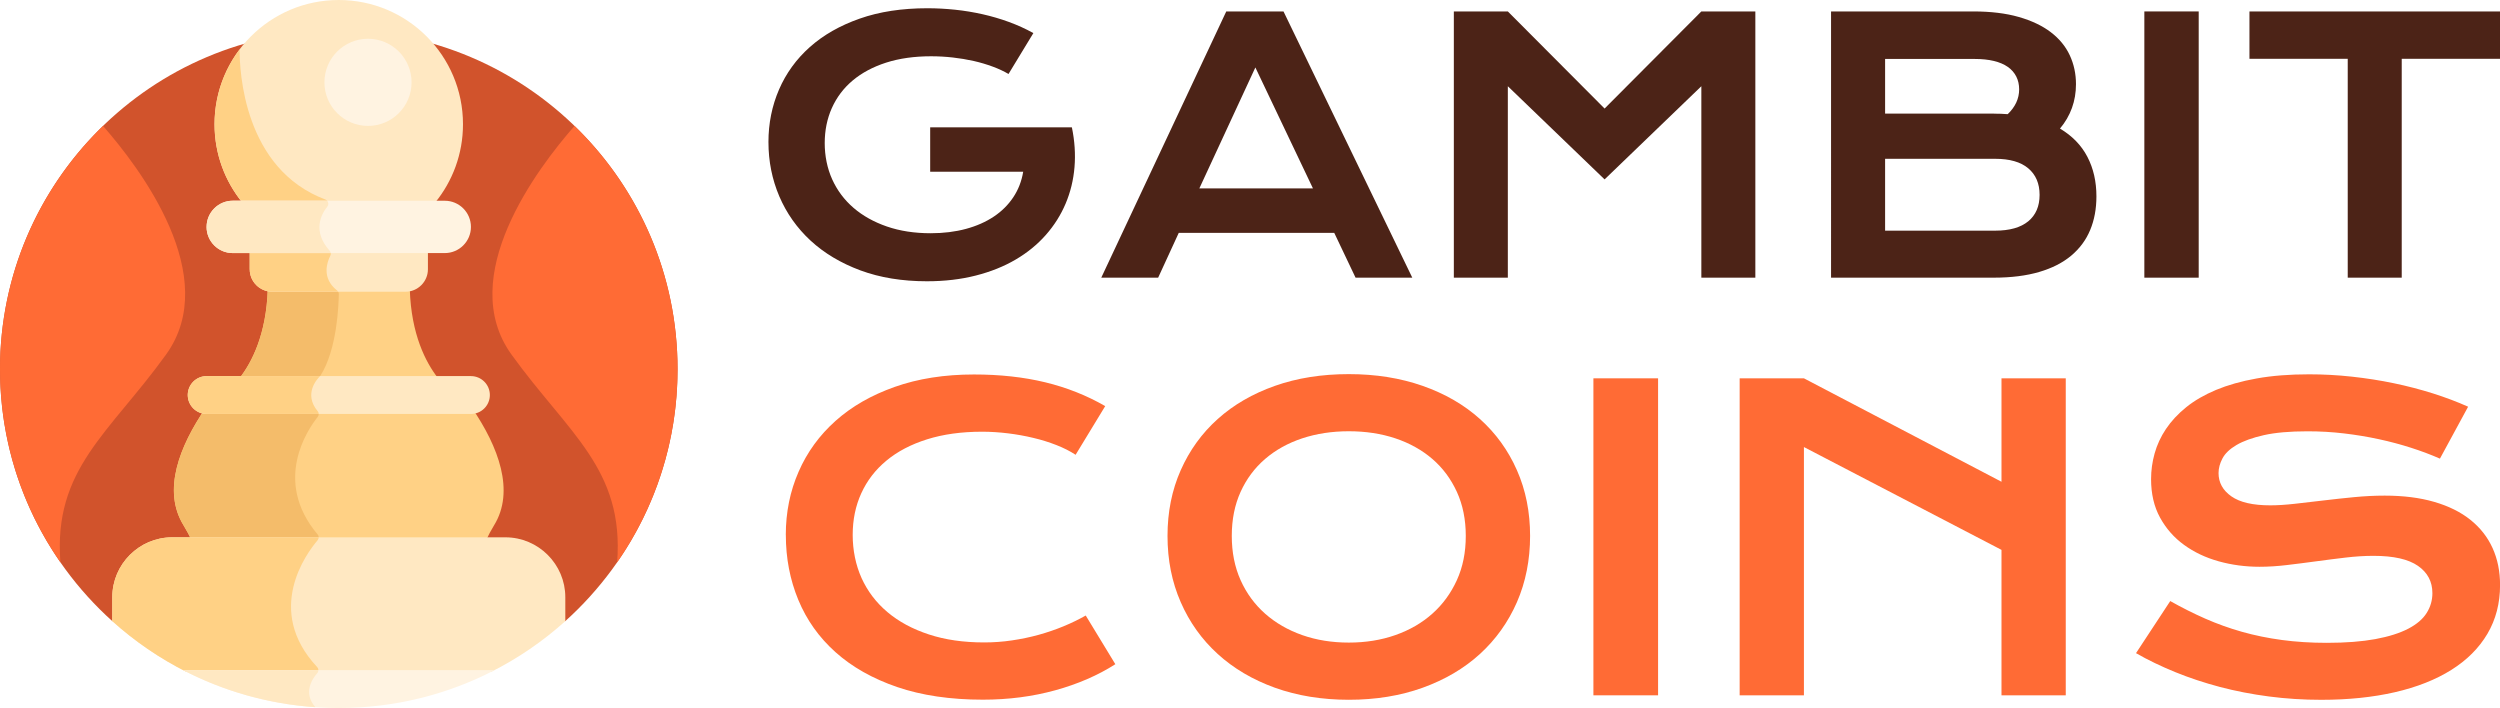
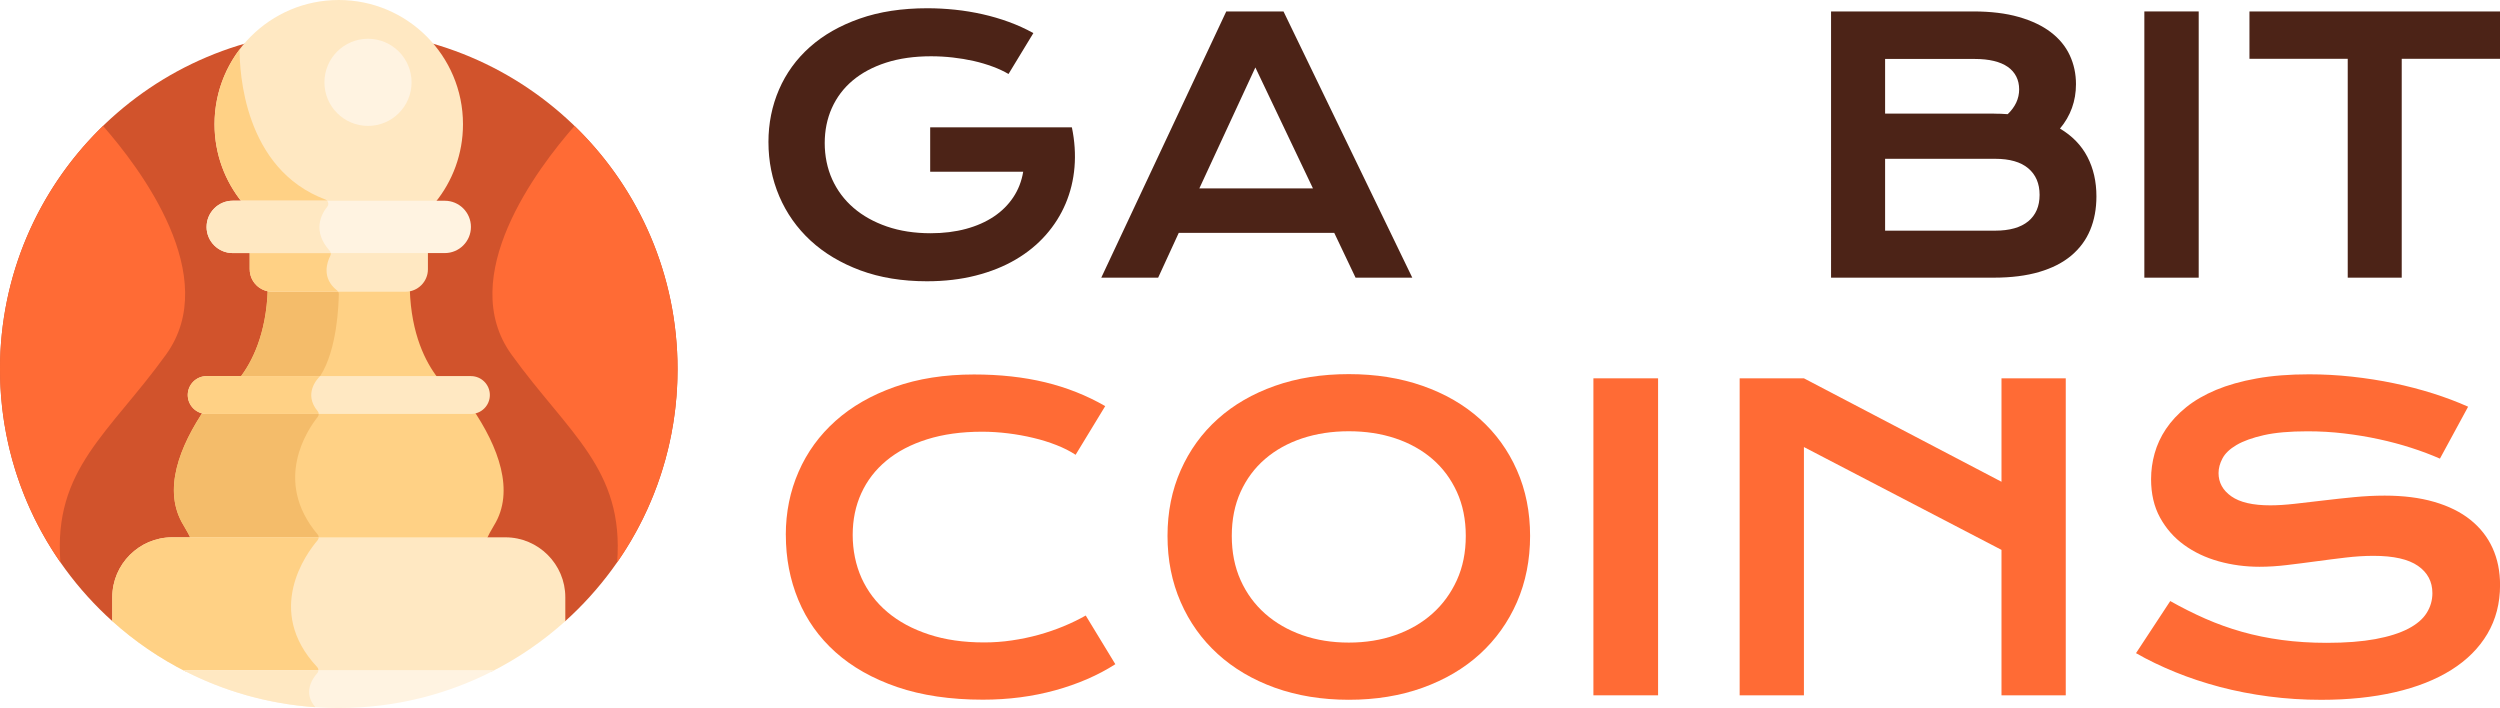
<svg xmlns="http://www.w3.org/2000/svg" id="Layer_2" data-name="Layer 2" viewBox="0 0 494.02 139.9">
  <defs>
    <style>
      .cls-1 {
        fill: #ff6b35;
      }

      .cls-1, .cls-2, .cls-3, .cls-4, .cls-5, .cls-6, .cls-7 {
        stroke-width: 0px;
      }

      .cls-2 {
        fill: #ffd185;
      }

      .cls-3 {
        fill: #f4bc6a;
      }

      .cls-4 {
        fill: #ffe8c2;
      }

      .cls-5 {
        fill: #d1532c;
      }

      .cls-6 {
        fill: #fff3e1;
      }

      .cls-7 {
        fill: #4c2317;
      }
    </style>
  </defs>
  <g id="Layer_8" data-name="Layer 8">
    <g>
      <g>
        <path class="cls-7" d="m151.85,28.08c0-3.7.7-7.16,2.09-10.38,1.39-3.22,3.42-6.02,6.09-8.4,2.67-2.38,5.95-4.25,9.85-5.62,3.89-1.37,8.35-2.05,13.38-2.05,1.82,0,3.64.1,5.47.29,1.83.19,3.63.49,5.42.89,1.78.4,3.52.91,5.22,1.53,1.69.62,3.3,1.35,4.83,2.2l-4.91,8.08c-.92-.54-1.96-1.03-3.13-1.46s-2.42-.81-3.75-1.11c-1.34-.3-2.72-.53-4.14-.69-1.43-.16-2.86-.24-4.29-.24-3.32,0-6.28.42-8.89,1.26-2.6.84-4.8,2.02-6.6,3.53s-3.16,3.33-4.11,5.44c-.94,2.11-1.41,4.42-1.41,6.93s.49,4.99,1.48,7.17c.99,2.18,2.39,4.05,4.21,5.62,1.82,1.57,4.02,2.8,6.6,3.69s5.46,1.33,8.65,1.33c2.54,0,4.86-.29,6.97-.86,2.11-.57,3.95-1.39,5.52-2.44,1.57-1.05,2.85-2.33,3.84-3.82.99-1.49,1.64-3.17,1.95-5.03h-18.38v-8.78h27.97v.03l.03-.03c.56,2.69.73,5.31.52,7.86-.21,2.55-.8,4.95-1.75,7.2-.95,2.25-2.26,4.33-3.92,6.21s-3.65,3.51-5.96,4.86c-2.31,1.36-4.94,2.41-7.88,3.16-2.94.75-6.16,1.13-9.66,1.13-4.89,0-9.27-.72-13.14-2.15-3.87-1.44-7.15-3.4-9.85-5.89-2.69-2.49-4.75-5.41-6.18-8.75-1.42-3.34-2.14-6.91-2.14-10.7Z" />
        <path class="cls-7" d="m242.32,2.26h11.31l25.45,52.61h-11.21l-4.21-8.85h-30.73l-4.07,8.85h-11.24L242.32,2.26Zm17.13,34.97l-11.38-23.9-11.07,23.9h22.45Z" />
-         <path class="cls-7" d="m287.29,2.26h10.67l19.12,19.19,19.12-19.19h10.67v52.61h-10.67V17.04l-19.12,18.41-19.12-18.41v37.83h-10.67V2.26Z" />
        <path class="cls-7" d="m361.84,2.26h28.1c3.43,0,6.42.36,8.97,1.09,2.55.73,4.66,1.73,6.34,3.01s2.93,2.8,3.75,4.56c.82,1.76,1.23,3.66,1.23,5.71,0,3.34-1.06,6.27-3.16,8.78,2.42,1.44,4.23,3.3,5.42,5.59s1.78,4.89,1.78,7.81c0,2.45-.41,4.66-1.23,6.63-.82,1.98-2.07,3.66-3.74,5.07-1.67,1.4-3.78,2.48-6.33,3.23-2.55.75-5.55,1.13-9,1.13h-32.14V2.26Zm32.21,20.2c.92,0,1.82.03,2.69.1,1.5-1.44,2.26-3.07,2.26-4.91s-.75-3.38-2.24-4.43c-1.49-1.04-3.68-1.57-6.55-1.57h-17.7v10.8h21.54Zm.2,23.12c2.87,0,5.05-.62,6.55-1.85,1.49-1.23,2.24-2.97,2.24-5.22s-.75-3.99-2.24-5.25c-1.49-1.26-3.68-1.88-6.55-1.88h-21.74v14.2h21.74Z" />
        <path class="cls-7" d="m423.74,2.26h10.74v52.61h-10.74V2.26Z" />
        <path class="cls-7" d="m463.93,11.62h-19.42V2.26h49.51v9.36h-19.42v43.25h-10.67V11.62Z" />
      </g>
      <g>
        <path class="cls-1" d="m155.28,105.7c0-4.46.84-8.62,2.53-12.48,1.68-3.86,4.12-7.21,7.31-10.06,3.19-2.85,7.09-5.08,11.7-6.71,4.61-1.63,9.83-2.45,15.65-2.45,5.1,0,9.79.51,14.05,1.54,4.26,1.03,8.22,2.6,11.88,4.71l-5.85,9.62c-1.1-.72-2.36-1.36-3.79-1.92-1.43-.56-2.95-1.04-4.57-1.42-1.62-.39-3.29-.69-5.01-.9s-3.43-.32-5.11-.32c-4.06,0-7.68.5-10.86,1.5-3.18,1-5.86,2.4-8.04,4.21-2.18,1.8-3.83,3.95-4.97,6.45-1.14,2.5-1.7,5.24-1.7,8.24s.59,5.95,1.76,8.54c1.18,2.59,2.88,4.83,5.11,6.71,2.23,1.88,4.95,3.35,8.18,4.41,3.22,1.06,6.86,1.58,10.92,1.58,1.84,0,3.67-.13,5.49-.4,1.82-.27,3.57-.63,5.27-1.1s3.33-1.03,4.91-1.68c1.58-.65,3.05-1.37,4.41-2.14l5.85,9.62c-3.42,2.19-7.37,3.91-11.86,5.15-4.49,1.24-9.26,1.86-14.31,1.86-6.44,0-12.09-.84-16.95-2.5-4.86-1.67-8.92-3.97-12.18-6.89s-5.71-6.37-7.35-10.34c-1.64-3.97-2.46-8.24-2.46-12.8Z" />
        <path class="cls-1" d="m230.71,105.9c0-4.73.87-9.06,2.61-12.98,1.74-3.93,4.17-7.3,7.31-10.12,3.14-2.82,6.91-5,11.3-6.55,4.39-1.55,9.26-2.32,14.61-2.32s10.18.78,14.59,2.32c4.41,1.55,8.18,3.73,11.32,6.55,3.14,2.82,5.58,6.19,7.31,10.12,1.74,3.93,2.6,8.26,2.6,12.98s-.87,9.12-2.6,13.09c-1.74,3.97-4.18,7.38-7.31,10.24-3.14,2.86-6.91,5.08-11.32,6.67-4.41,1.59-9.27,2.38-14.59,2.38s-10.21-.8-14.61-2.38c-4.4-1.59-8.16-3.81-11.3-6.67-3.14-2.86-5.58-6.27-7.31-10.24-1.74-3.97-2.61-8.33-2.61-13.09Zm12.7,0c0,3.23.58,6.15,1.74,8.74,1.16,2.59,2.78,4.8,4.85,6.63,2.07,1.83,4.52,3.24,7.33,4.23,2.82.99,5.88,1.48,9.2,1.48s6.38-.49,9.2-1.48c2.82-.99,5.26-2.4,7.31-4.23,2.06-1.83,3.67-4.04,4.85-6.63,1.18-2.59,1.76-5.5,1.76-8.74s-.59-6.13-1.76-8.7c-1.18-2.57-2.79-4.74-4.85-6.51s-4.5-3.13-7.31-4.07c-2.82-.94-5.89-1.4-9.2-1.4s-6.38.47-9.2,1.4c-2.82.94-5.26,2.29-7.33,4.07s-3.69,3.95-4.85,6.51c-1.16,2.56-1.74,5.46-1.74,8.7Z" />
        <path class="cls-1" d="m314.87,74.76h12.78v62.64h-12.78v-62.64Z" />
        <path class="cls-1" d="m343.77,74.76h12.7l39.04,20.44v-20.44h12.7v62.64h-12.7v-28.74l-39.04-20.32v49.06h-12.7v-62.64Z" />
        <path class="cls-1" d="m428.85,118.77c2.27,1.28,4.57,2.44,6.91,3.47,2.34,1.03,4.76,1.9,7.27,2.61,2.51.71,5.15,1.25,7.91,1.62,2.77.37,5.71.56,8.84.56,3.77,0,6.97-.25,9.62-.74,2.65-.49,4.8-1.18,6.47-2.04,1.67-.87,2.89-1.9,3.65-3.11.76-1.2,1.14-2.51,1.14-3.93,0-2.27-.95-4.07-2.85-5.39-1.9-1.32-4.82-1.98-8.78-1.98-1.74,0-3.57.11-5.49.34s-3.87.47-5.83.74c-1.96.27-3.9.51-5.81.74-1.91.23-3.71.34-5.39.34-2.81,0-5.5-.36-8.08-1.08-2.58-.72-4.86-1.8-6.85-3.25-1.99-1.44-3.57-3.25-4.75-5.41-1.18-2.16-1.76-4.69-1.76-7.57,0-1.71.23-3.41.7-5.09.47-1.68,1.21-3.29,2.24-4.83,1.03-1.54,2.36-2.97,3.99-4.29,1.63-1.32,3.6-2.46,5.91-3.43,2.31-.96,4.98-1.72,8.02-2.26,3.03-.55,6.49-.82,10.36-.82,2.81,0,5.62.15,8.46.46,2.83.31,5.59.74,8.28,1.3,2.69.56,5.27,1.24,7.76,2.02,2.48.79,4.79,1.66,6.93,2.62l-5.57,10.26c-1.76-.77-3.66-1.49-5.69-2.14-2.03-.65-4.15-1.22-6.37-1.7s-4.51-.86-6.87-1.14c-2.36-.28-4.78-.42-7.23-.42-3.5,0-6.38.25-8.64.76-2.26.51-4.05,1.16-5.39,1.94-1.34.79-2.26,1.67-2.78,2.65-.52.98-.78,1.94-.78,2.91,0,1.87.84,3.4,2.53,4.59s4.25,1.78,7.7,1.78c1.39,0,2.99-.1,4.79-.3,1.8-.2,3.7-.42,5.69-.66,1.99-.24,4.02-.46,6.09-.66,2.07-.2,4.08-.3,6.03-.3,3.69,0,6.95.41,9.8,1.24,2.85.83,5.23,2.01,7.15,3.55,1.92,1.54,3.38,3.39,4.37,5.57.99,2.18,1.48,4.62,1.48,7.31,0,3.61-.84,6.82-2.5,9.64-1.67,2.82-4.05,5.2-7.13,7.13-3.09,1.94-6.81,3.41-11.16,4.41-4.35,1-9.2,1.5-14.55,1.5-3.53,0-6.97-.22-10.34-.66-3.37-.44-6.59-1.07-9.68-1.88-3.08-.82-6.03-1.79-8.82-2.93-2.79-1.14-5.38-2.38-7.76-3.75l6.77-10.3Z" />
      </g>
    </g>
    <g>
      <path class="cls-5" d="m22.19,122.74h89.51c13.62-12.25,22.19-30.02,22.19-49.78,0-36.97-29.97-66.95-66.95-66.95S0,35.99,0,72.96C0,92.72,8.57,110.49,22.19,122.74h0Z" />
      <path class="cls-2" d="m80.97,57.19c-.28.06-.56.09-.86.09h-26.34c-.29,0-.58-.03-.86-.09-.29,8.9-3.15,14.41-5.55,17.5h39.17c-2.4-3.09-5.27-8.6-5.55-17.5h0Z" />
      <path class="cls-3" d="m63.19,74.39c.05-.05.1-.1.14-.17,3.3-5.19,3.59-14.03,3.62-16.12,0-.27-.12-.54-.34-.7-.05-.04-.1-.08-.14-.12h-12.69c-.29,0-.58-.03-.86-.09-.29,8.9-3.15,14.41-5.55,17.5h15.54c.12-.14.22-.24.29-.3h0Z" />
      <path class="cls-2" d="m37.94,106.94c.21-.01.42-.02.63-.02h56.77c.21,0,.42,0,.63.02.51-1.12,1.07-2.17,1.66-3.13,4.16-6.74.89-15.51-4.38-23.22h-52.6c-5.19,7.58-8.63,16.34-4.38,23.22.59.96,1.15,2,1.66,3.13h0Z" />
      <path class="cls-3" d="m62.76,105.6c-8.91-10.57-1.96-20.72.02-23.21.26-.33.26-.8,0-1.12-.19-.23-.35-.45-.5-.68h-21.62c-5.19,7.58-8.63,16.34-4.38,23.22.59.96,1.15,2,1.66,3.13.21-.01.42-.02.63-.02h24.05c.05-.06.1-.12.14-.17.28-.33.29-.82,0-1.15h0Z" />
      <path class="cls-4" d="m93.06,74.32h-52.22c-2.07,0-3.74,1.68-3.74,3.74s1.68,3.74,3.74,3.74h52.22c2.07,0,3.74-1.68,3.74-3.74s-1.68-3.74-3.74-3.74Z" />
      <path class="cls-2" d="m40.84,74.32c-2.07,0-3.74,1.68-3.74,3.74s1.68,3.74,3.74,3.74h22.14c0-.19-.07-.38-.2-.54-2.87-3.44-.07-6.4.42-6.88.02-.02.04-.05.06-.07-10.76,0-20.69,0-22.41,0h0Z" />
      <path class="cls-4" d="m99.87,106.18H34.02c-6.51,0-11.83,5.32-11.83,11.83v4.73c4.41,3.97,9.35,7.36,14.7,10.05h60.12c5.35-2.69,10.29-6.08,14.7-10.05v-4.73c0-6.51-5.32-11.83-11.83-11.83h0Z" />
      <path class="cls-2" d="m62.97,106.18h-28.95c-6.51,0-11.83,5.32-11.83,11.83v4.73c4.41,3.97,9.35,7.36,14.7,10.05h25.94c.15-.32.1-.71-.16-.98-10.46-11.17-2.15-22.42.09-25.05.14-.17.21-.37.21-.57h0Z" />
      <path class="cls-6" d="m36.16,132.42c9.22,4.78,19.68,7.49,30.78,7.49s21.57-2.7,30.78-7.48c-16.82,0-44.75,0-61.57,0Z" />
      <path class="cls-4" d="m62.91,132.42h-26.75c7.93,4.11,16.78,6.69,26.17,7.33-2.48-2.79-.67-5.56.36-6.73.15-.17.22-.38.22-.59Z" />
      <path class="cls-4" d="m85.99,40.03c3.44-4.22,5.5-9.61,5.5-15.48,0-13.56-10.99-24.55-24.55-24.55s-24.55,10.99-24.55,24.55c0,5.87,2.06,11.26,5.5,15.48h38.1Z" />
      <path class="cls-2" d="m64.31,39.43c-16.15-6.04-16.98-25.39-16.96-29.66-3.11,4.11-4.95,9.23-4.95,14.78,0,5.87,2.06,11.26,5.5,15.48h16.95c-.07-.26-.26-.5-.54-.6h0Z" />
      <path class="cls-4" d="m80.12,57.65h-26.34c-2.44,0-4.43-2-4.43-4.43v-3.94h35.21v3.94c0,2.44-2,4.43-4.43,4.43Z" />
      <path class="cls-2" d="m49.34,53.21c0,2.44,2,4.43,4.43,4.43h13.04c-.05-.09-.12-.18-.21-.25-3.11-2.44-1.96-5.61-1.33-6.85.17-.33.11-.73-.14-1-.08-.09-.16-.18-.23-.27h-15.57v3.94h0Z" />
      <path class="cls-6" d="m87.89,50.01h-41.9c-2.86,0-5.17-2.32-5.17-5.17s2.32-5.17,5.17-5.17h41.9c2.86,0,5.17,2.32,5.17,5.17,0,2.86-2.32,5.17-5.17,5.17Z" />
      <path class="cls-4" d="m40.82,44.84c0,2.86,2.32,5.17,5.17,5.17h19.37c-.03-.17-.1-.33-.22-.47-3.44-3.83-1.71-7.15-.46-8.71.29-.36.25-.85-.03-1.17h-18.65c-2.86,0-5.17,2.32-5.17,5.17Z" />
      <path class="cls-1" d="m11.94,111.13c-1.43-18.45,9.63-25.48,20.87-41.06,11.1-15.39-5.09-36.8-12.45-45.18C7.8,37.06,0,54.1,0,72.96c0,14.19,4.41,27.34,11.94,38.17h0Z" />
      <path class="cls-1" d="m121.95,111.13c7.53-10.83,11.94-23.98,11.94-38.17,0-18.86-7.8-35.9-20.36-48.07-7.36,8.38-23.55,29.79-12.45,45.18,11.24,15.58,22.3,22.61,20.87,41.06h0Z" />
      <circle class="cls-6" cx="72.72" cy="16.27" r="8.61" />
    </g>
  </g>
</svg>